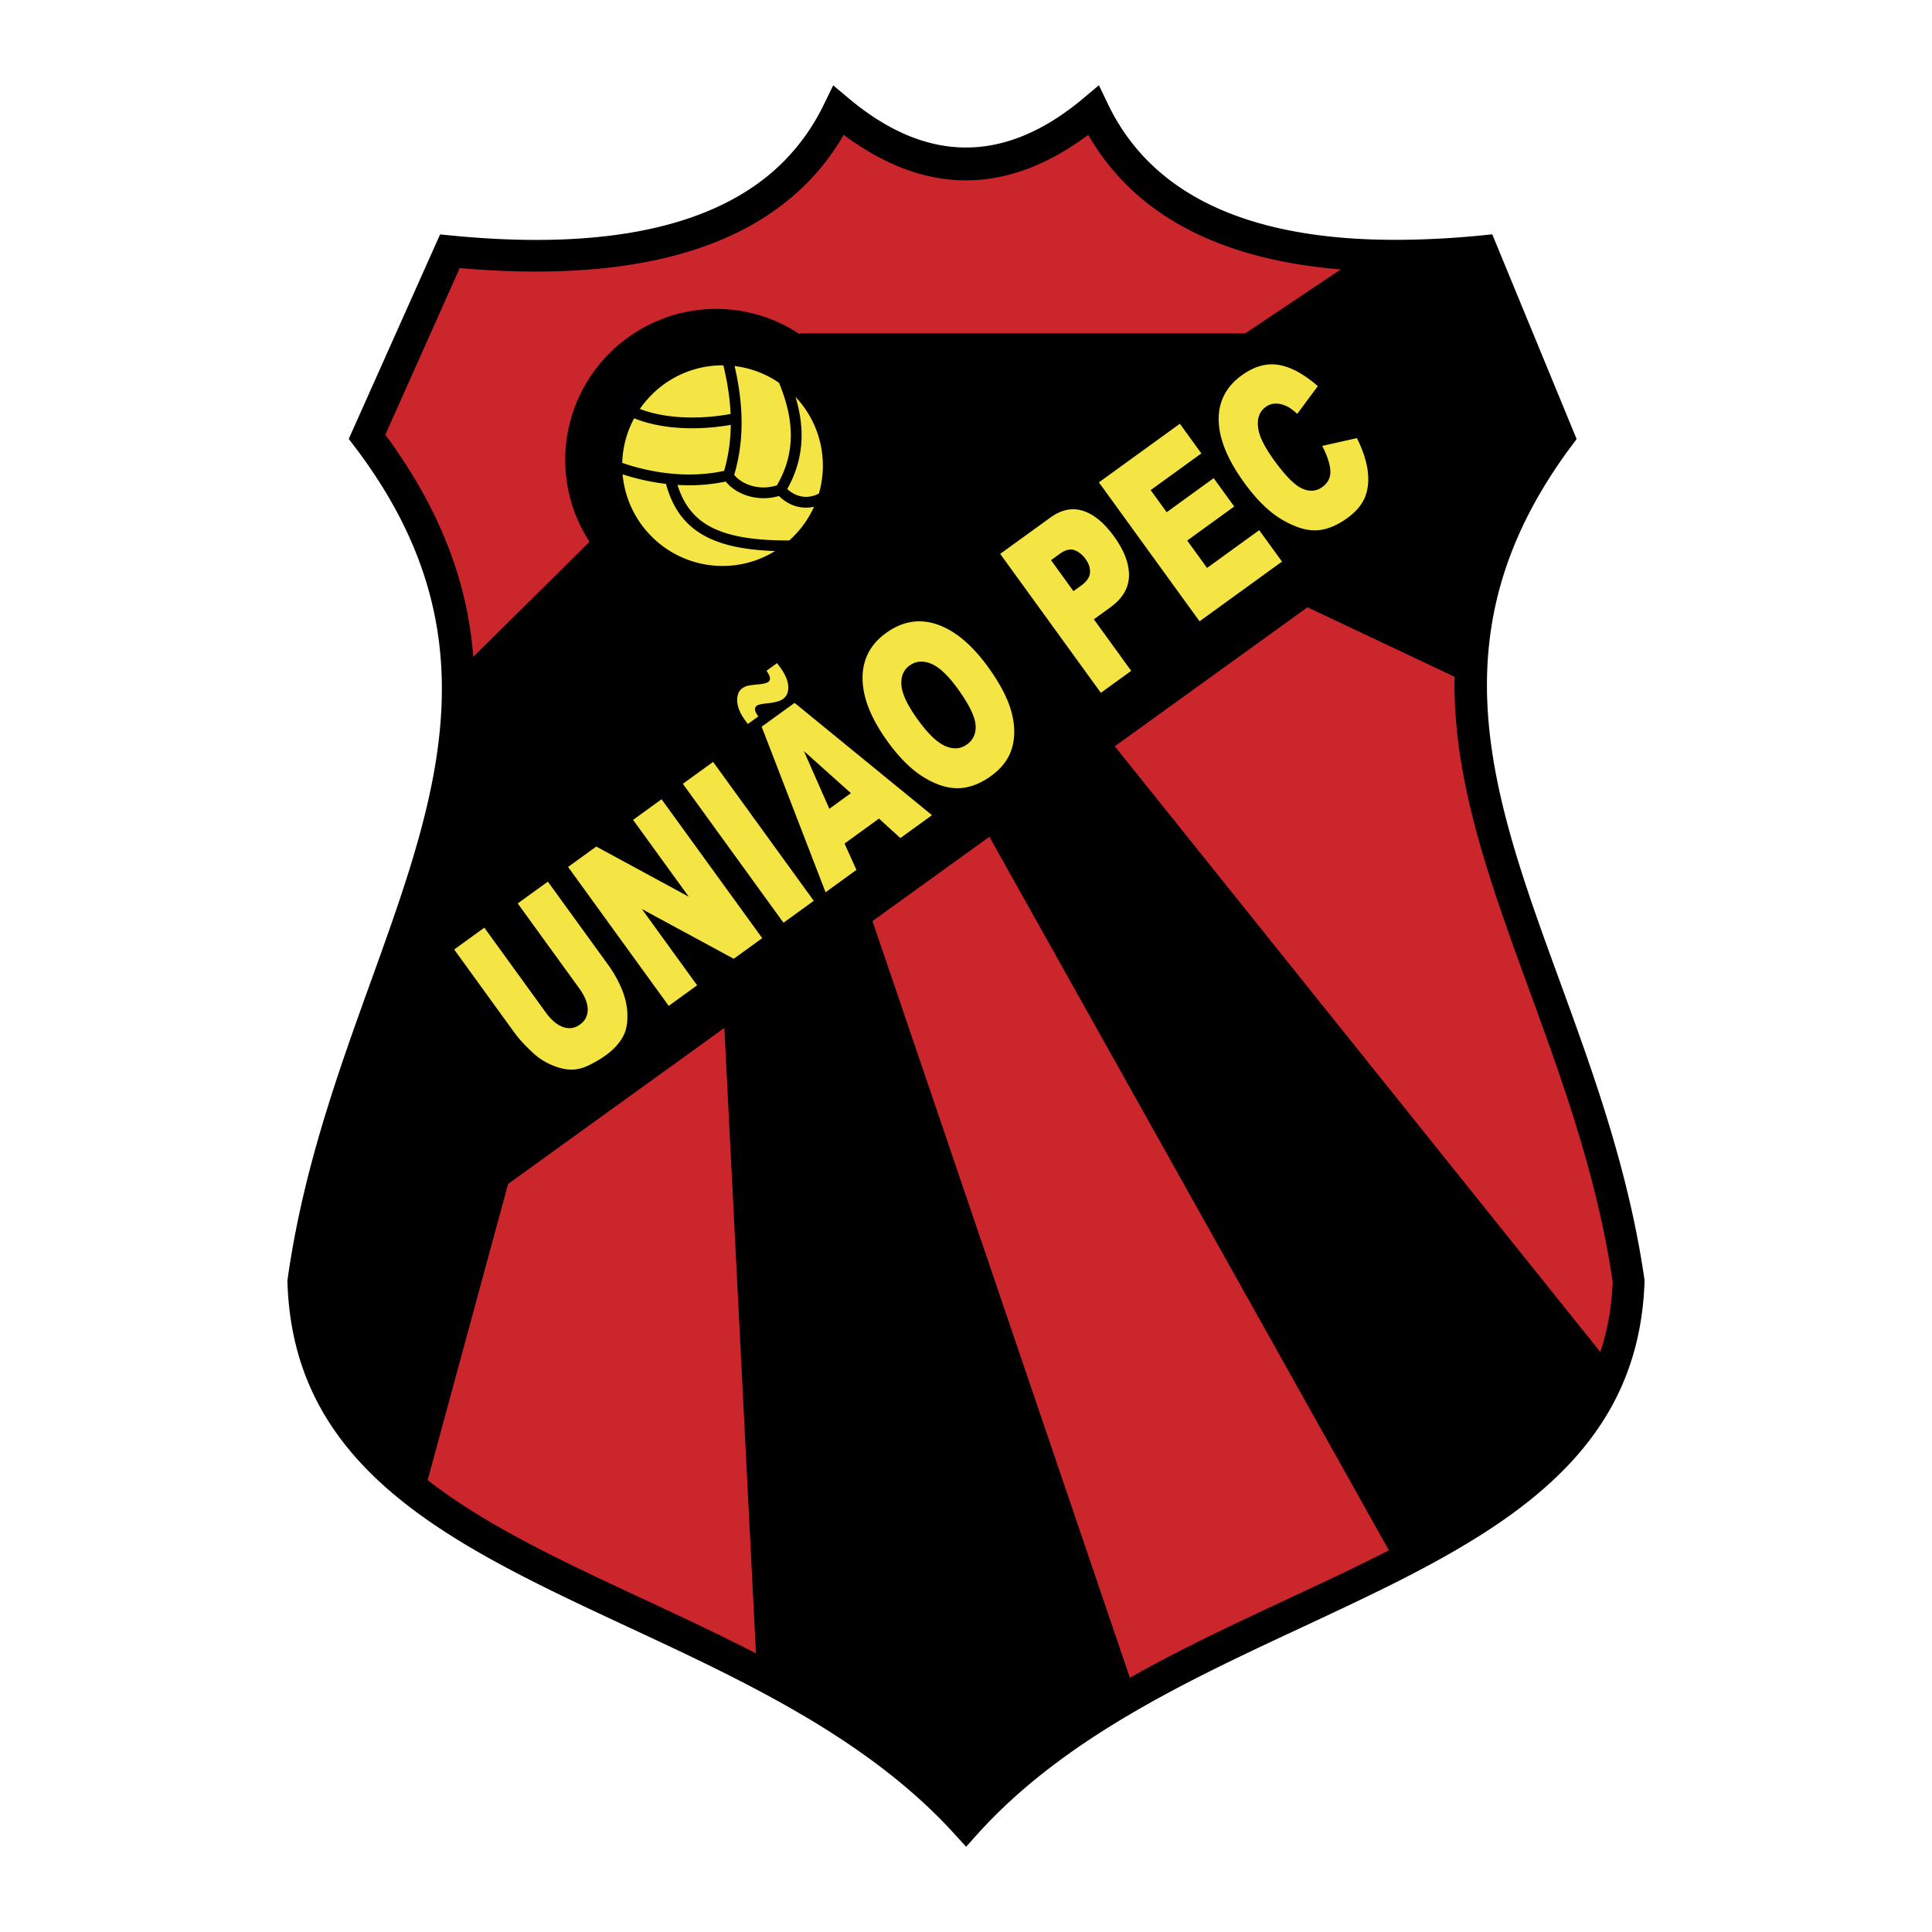
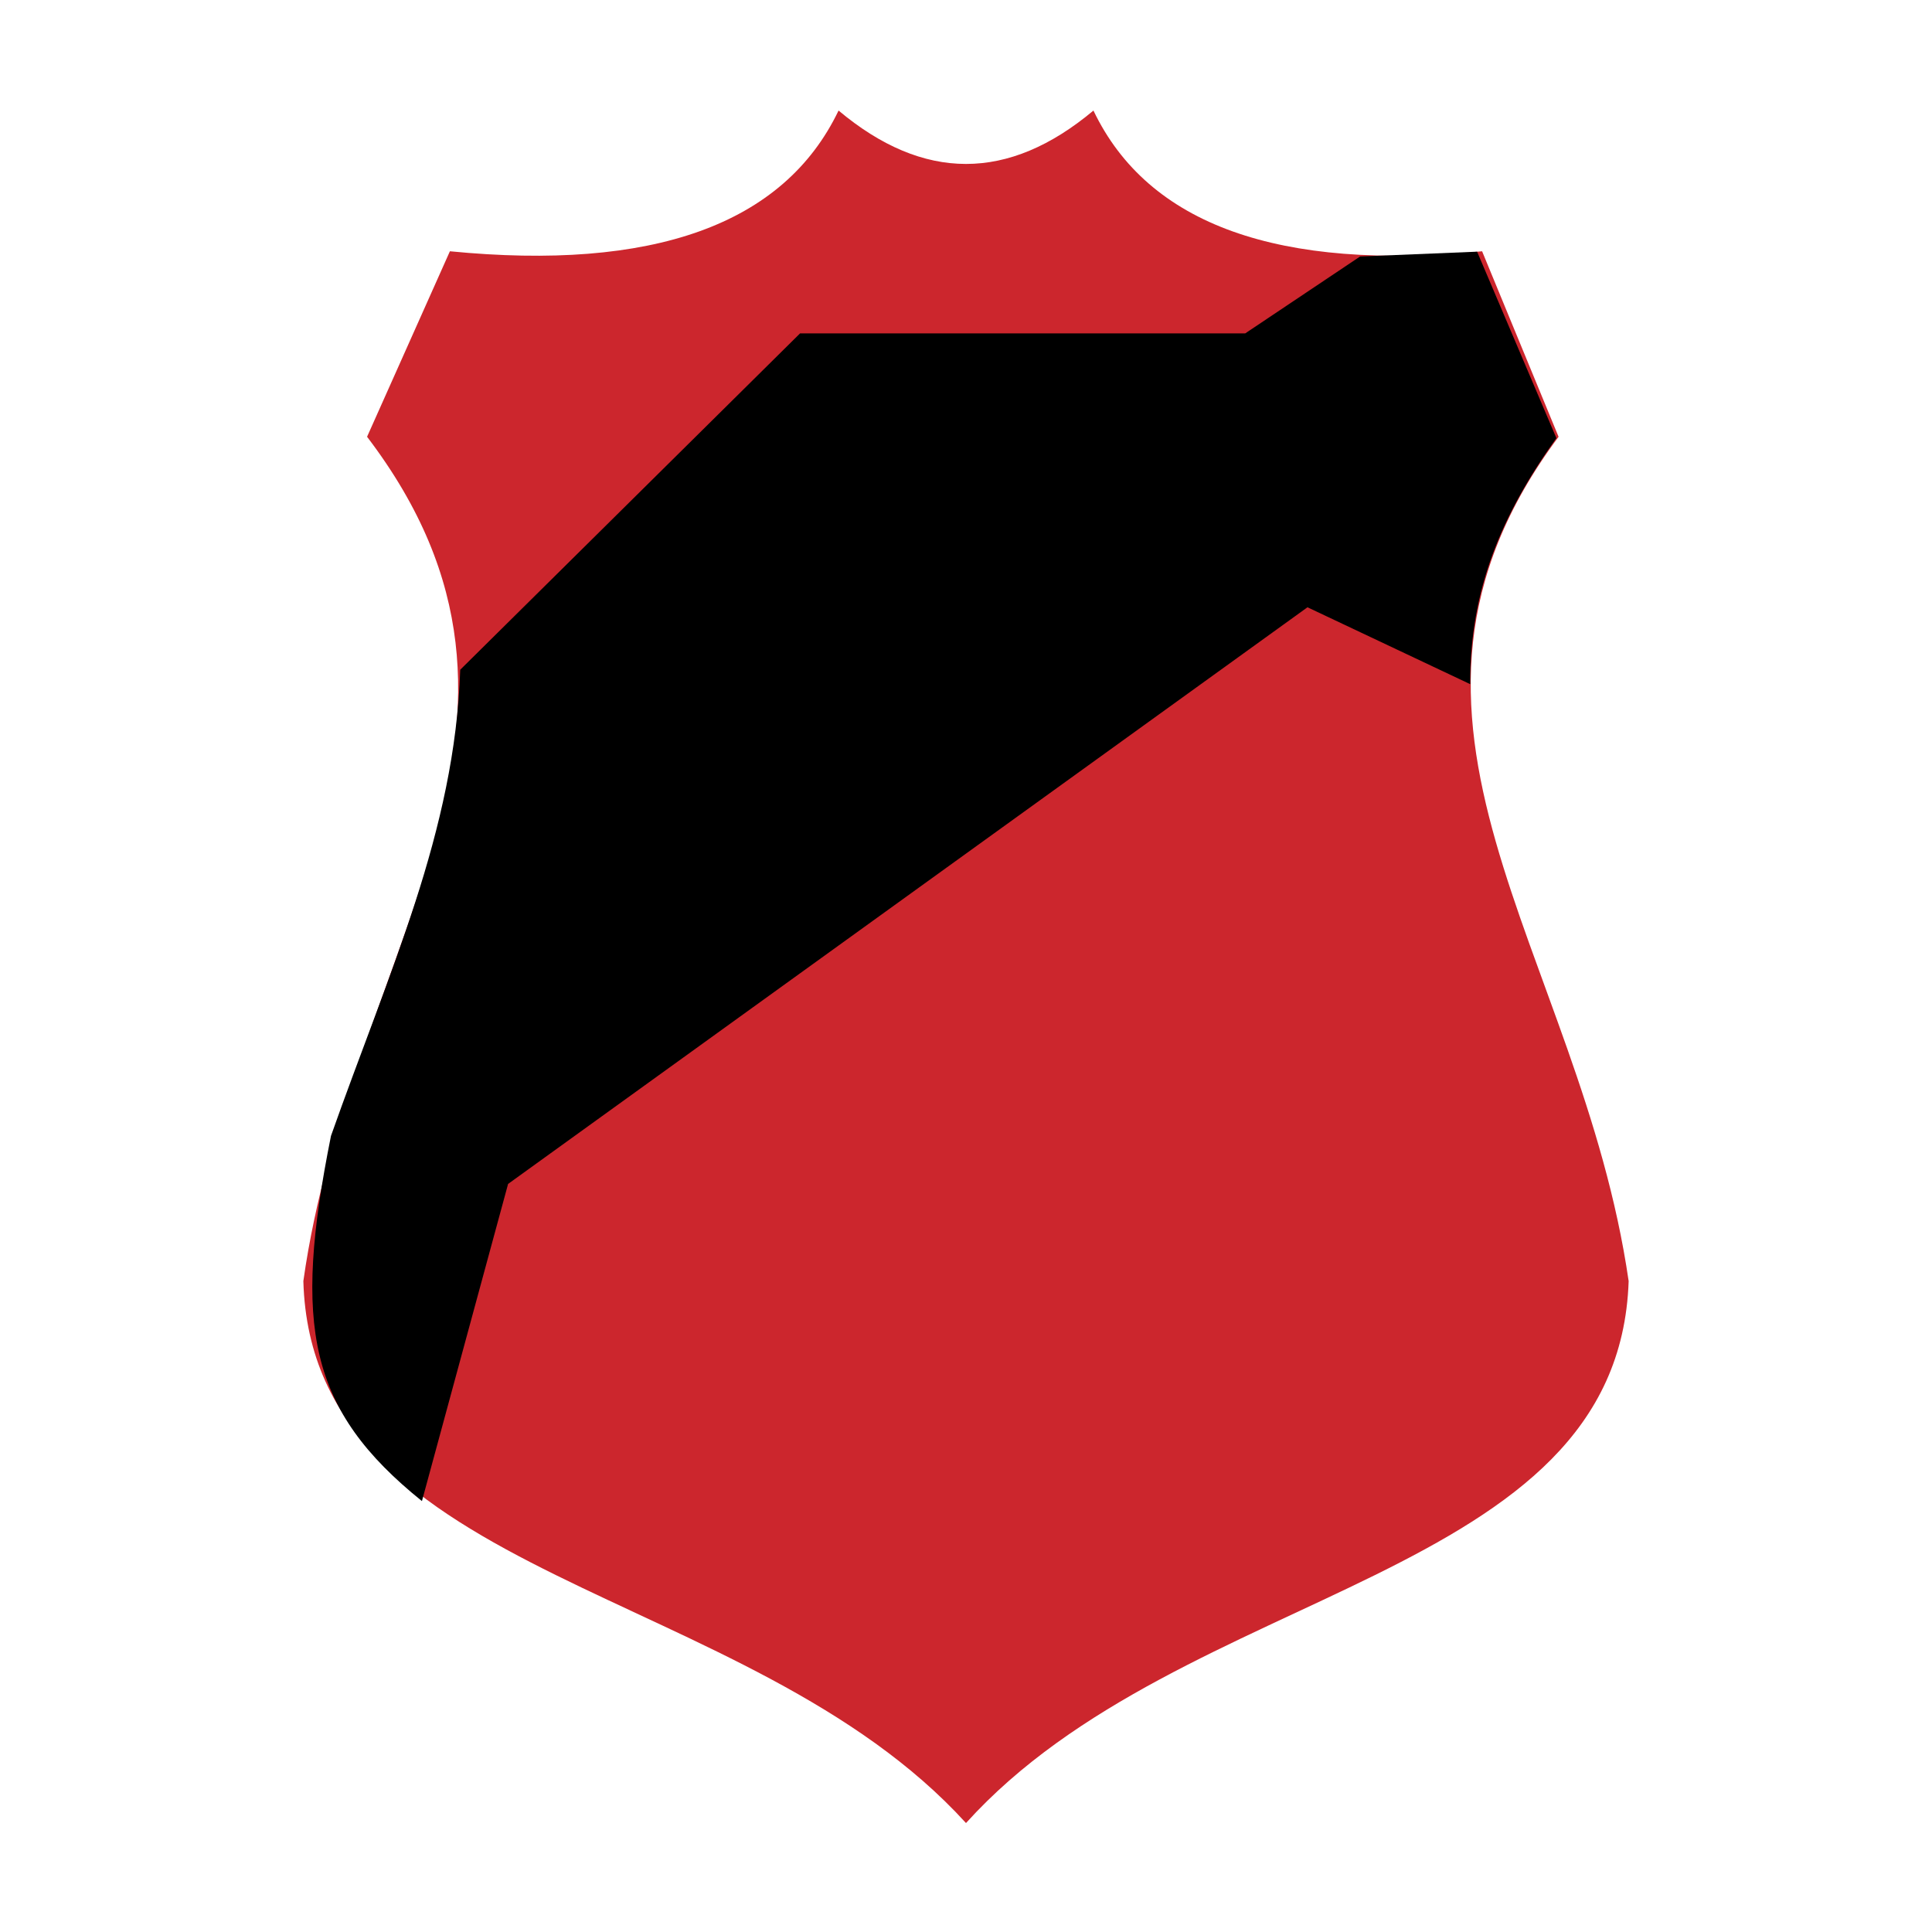
<svg xmlns="http://www.w3.org/2000/svg" width="2500" height="2500" viewBox="0 0 192.756 192.756">
  <path fill-rule="evenodd" clip-rule="evenodd" fill="#fff" d="M0 0h192.756v192.756H0V0z" />
  <path d="M83.664 11.03c-5.487 11.447-18.626 16.013-38.777 14.04l-8.264 18.507c21.711 28.518-1.69 51.051-6.357 84.239.846 30.098 44.306 30.098 66.112 54.07 21.652-23.973 65.111-23.973 66.113-54.07-4.822-33.188-28.223-55.722-6.992-84.239L147.87 25.07c-20.168 1.973-33.307-2.593-38.777-14.04-8.478 7.102-16.953 7.102-25.429 0z" fill-rule="evenodd" clip-rule="evenodd" fill="#cc262d" />
-   <path d="M82.238 10.345l.001-.002.888-1.828 1.553 1.301c7.798 6.535 15.598 6.535 23.396 0l1.564-1.312.883 1.844c3.682 7.705 11.17 12.085 22.236 13.259 2.184.231 4.533.338 7.045.319a88.032 88.032 0 0 0 7.906-.43l-.002-.001h.006l1.168-.115.449 1.088 7.627 18.507.342.827-.533.716c-13.838 18.588-7.941 34.753-1.188 53.266 3.344 9.166 6.891 18.889 8.479 29.809l.021.154-.004.119c-.627 18.838-16.611 26.295-34.152 34.479-11.531 5.379-23.764 11.084-32.357 20.594 0 0-.002 0-.006.006l-1.17 1.307-1.184-1.301c-8.623-9.479-20.877-15.189-32.415-20.566-17.59-8.197-33.582-15.65-34.112-34.525l-.003-.105.022-.154c1.534-10.906 5.024-20.59 8.315-29.719 6.686-18.548 12.52-34.733-1.649-53.343l-.569-.747.383-.857 8.264-18.507.464-1.04 1.128.11c14.095 1.379 24.593-.481 31.26-5.706a20.506 20.506 0 0 0 3.376-3.346 21.163 21.163 0 0 0 2.561-4.094l.007-.007zm1.938 3.108a23.878 23.878 0 0 1-2.028 2.974 23.66 23.66 0 0 1-3.909 3.854c-7.146 5.6-18.013 7.714-32.372 6.466l-7.424 16.626c14.498 19.662 8.462 36.413 1.555 55.572-3.227 8.953-6.648 18.445-8.144 28.93.534 16.842 15.65 23.887 32.274 31.635 11.311 5.271 23.292 10.855 32.241 20.059 8.897-9.207 20.885-14.801 32.215-20.086 16.578-7.734 31.688-14.783 32.312-31.604-1.553-10.539-5.021-20.049-8.291-29.016-6.979-19.13-13.082-35.865 1.092-55.502l-6.846-16.609a89.01 89.01 0 0 1-7.037.348 65.5 65.5 0 0 1-7.391-.344c-11.398-1.209-19.414-5.606-23.848-13.301-8.132 6.054-16.265 6.054-24.399-.002zm13.385 169.492zm-2.367-2.119c.016-.017-.021.024 0 0zm2.365 2.121c-.037.039-.012.012.002-.002l-.002.002zm.002-.002zm.001-.004h.002-.002z" />
  <path d="M45.917 66.821L79.824 33.26h44.415l11.461-7.671 11.672-.479 7.91 18.6c-5.439 7.609-8.648 15.103-8.598 24.549l-16.236-7.671-79.755 57.533-8.596 31.643c-11.303-9.109-12.894-17.42-9.074-36.438C38.79 96.98 45.398 82.955 45.917 66.821z" fill-rule="evenodd" clip-rule="evenodd" />
-   <path d="M110.867 74.013l49.189 61.368c-2.744 8.865-9.355 15.105-21.014 20.137l-41.07-73.354c.001-.001 12.895-7.672 12.895-8.151zM86.51 90.313l26.744 78.628c-6.789 3.615-12.523 7.838-16.715 12.945-6.645-6.58-13.626-11.639-21.013-14.863l-3.343-66.162L86.51 90.313zM71.451 30.818c8.295 0 15.061 6.765 15.061 15.06 0 8.295-6.766 15.061-15.061 15.061S56.39 54.173 56.39 45.878s6.766-15.06 15.061-15.06z" fill-rule="evenodd" clip-rule="evenodd" />
-   <path d="M72.089 35.909c5.81 0 10.547 4.738 10.547 10.548s-4.738 10.547-10.547 10.547-10.547-4.738-10.547-10.547 4.738-10.548 10.547-10.548zM51.652 90.135l3.008-2.175 5.988 8.265a11.974 11.974 0 0 1 1.411 2.516c.348.855.528 1.699.539 2.52.013.824-.112 1.502-.375 2.025-.361.73-.953 1.396-1.774 1.992-.475.344-1.028.672-1.654.982-.631.312-1.238.465-1.815.457-.58-.006-1.215-.156-1.9-.445a6.355 6.355 0 0 1-1.8-1.133c-.826-.748-1.486-1.463-1.979-2.143l-5.987-8.265 3.008-2.179 6.131 8.463c.547.756 1.124 1.238 1.726 1.451.602.213 1.167.129 1.689-.25.519-.375.774-.883.766-1.514s-.292-1.334-.848-2.102l-6.134-8.465zm5.024-3.64l2.814-2.035 9.229 5.007-5.556-7.668 2.841-2.058L76.047 93.6l-2.841 2.059-9.166-4.965 5.514 7.611-2.834 2.053-10.044-13.863zm11.45-8.295l3.021-2.186 10.042 13.86-3.02 2.188L68.126 78.2zm19.569 3.47l-3.433 2.491 1.184 2.629-3.08 2.231-6.375-16.516 3.285-2.38L92.985 81.33l-3.153 2.284-2.137-1.944zm-2.802-2.538l-4.689-4.199 2.54 5.76 2.149-1.561zm-8.42-12.212l1.051-.758c.122.161.229.302.315.42.506.7.776 1.333.806 1.895.031.564-.151.992-.54 1.274-.283.205-.836.348-1.655.432-.497.053-.812.128-.944.224a.42.42 0 0 0-.178.385c.012.165.12.396.326.688l-1.037.751a18.96 18.96 0 0 1-.293-.39c-.488-.674-.748-1.308-.771-1.893-.026-.587.141-1.012.499-1.271.156-.113.321-.194.494-.243.175-.05.528-.099 1.055-.146.53-.046.882-.132 1.05-.254.12-.087.176-.215.165-.384-.011-.168-.125-.415-.341-.728v-.002h-.002zm12.085 7.062c-1.639-2.262-2.474-4.346-2.5-6.246-.026-1.902.753-3.431 2.336-4.577 1.623-1.176 3.323-1.464 5.098-.862s3.474 2.022 5.087 4.251c1.174 1.621 1.943 3.088 2.312 4.402s.4 2.526.092 3.625c-.309 1.102-1.004 2.046-2.086 2.83-1.1.796-2.191 1.208-3.271 1.234-1.082.024-2.24-.341-3.466-1.095-1.228-.752-2.432-1.94-3.605-3.561l.003-.001zm3.026-2.165c1.013 1.398 1.928 2.274 2.734 2.619.807.348 1.529.293 2.158-.163.647-.469.932-1.131.852-1.986-.08-.855-.679-2.06-1.802-3.609-.944-1.303-1.823-2.125-2.626-2.458-.806-.333-1.529-.27-2.163.189-.607.44-.873 1.101-.799 1.975.075.878.625 2.025 1.647 3.437l-.001-.004zm8.205-16.556l5.012-3.627c1.092-.79 2.176-1.013 3.25-.67 1.078.344 2.113 1.198 3.098 2.559 1.014 1.399 1.512 2.708 1.49 3.923-.02 1.216-.641 2.268-1.855 3.147l-1.648 1.195 3.725 5.143-3.027 2.193-10.045-13.863zm7.309 3.717l.74-.532c.58-.421.887-.86.912-1.316.027-.457-.121-.911-.445-1.358-.312-.433-.684-.729-1.105-.882-.422-.155-.918-.03-1.48.378l-.859.622 2.237 3.088zm2.539-10.852l8.078-5.848 2.145 2.958-5.057 3.663 1.598 2.204 4.688-3.397 2.049 2.828-4.688 3.397 1.979 2.732 5.203-3.769 2.273 3.137-8.225 5.958-10.043-13.863zm22.281-3.639l3.463-.777c.584 1.18.945 2.266 1.074 3.246.129.98.043 1.86-.262 2.626-.309.768-.898 1.471-1.77 2.103-1.059.767-2.086 1.176-3.074 1.225-.988.05-2.129-.302-3.414-1.051-1.287-.748-2.557-1.985-3.803-3.706-1.662-2.294-2.51-4.37-2.545-6.221-.033-1.855.736-3.352 2.305-4.489 1.229-.89 2.451-1.235 3.662-1.039 1.215.195 2.525.903 3.926 2.117l-2.053 2.769c-.398-.356-.721-.595-.963-.714-.406-.206-.797-.31-1.168-.31a1.687 1.687 0 0 0-1.01.33c-.682.494-.922 1.266-.721 2.31.145.777.668 1.791 1.566 3.031 1.113 1.537 2.043 2.475 2.783 2.806.742.33 1.412.282 2.004-.147.578-.418.848-.966.809-1.637-.037-.671-.309-1.5-.811-2.47v-.002h.002z" fill-rule="evenodd" clip-rule="evenodd" fill="#f4e544" />
-   <path d="M72.089 35.371c3.053 0 5.825 1.245 7.833 3.253a11.052 11.052 0 0 1 3.252 7.832v.001a11.05 11.05 0 0 1-3.253 7.833 11.054 11.054 0 0 1-7.832 3.252h-.001c-3.053 0-5.824-1.245-7.832-3.253s-3.253-4.779-3.253-7.832v-.001c0-3.053 1.245-5.825 3.253-7.833a11.058 11.058 0 0 1 7.831-3.253h.002v.001zm1.201 1.148c.406 1.768.664 3.535.695 5.301.032 1.848-.183 3.699-.734 5.553.051.066.108.131.171.196.127.131.278.257.447.373.865.595 2.206.934 3.644.482.976-1.676 1.388-3.341 1.386-5.003-.001-1.732-.449-3.473-1.177-5.229a9.923 9.923 0 0 0-4.432-1.673zm6.079 3.081c.384 1.272.605 2.544.606 3.82.001 1.788-.426 3.575-1.434 5.369a3.198 3.198 0 0 0 .65.468c.791.424 1.695.418 2.512-.018a9.949 9.949 0 0 0 .395-2.782v-.001a9.967 9.967 0 0 0-2.729-6.856zm1.847 10.959a3.626 3.626 0 0 1-2.533-.356 4.14 4.14 0 0 1-.966-.718c-1.748.508-3.386.077-4.458-.661a4.046 4.046 0 0 1-.606-.507 3.565 3.565 0 0 1-.241-.275 17.965 17.965 0 0 1-4.819.337c.592 1.895 1.597 3.239 3.183 4.119 1.805 1.002 4.383 1.436 7.971 1.423a10.107 10.107 0 0 0 2.469-3.362zm-3.884 4.417c-3.053-.101-5.355-.585-7.078-1.541-1.968-1.093-3.157-2.771-3.81-5.158a22.037 22.037 0 0 1-3.626-.739c-.236-.068-.471-.14-.702-.215a9.994 9.994 0 0 0 2.9 6.205 9.98 9.98 0 0 0 7.072 2.938h.001a9.94 9.94 0 0 0 5.243-1.49zm-15.249-8.794a21.324 21.324 0 0 0 2.515.701c2.504.539 5.143.64 7.649.096.444-1.527.646-3.058.663-4.59-2.118.37-4.535.482-6.806.112a14.726 14.726 0 0 1-1.451-.309c-.47-.126-.933-.279-1.385-.459a9.926 9.926 0 0 0-1.185 4.449zm1.754-5.381c.352.133.717.25 1.094.352.444.119.894.214 1.346.288 2.205.358 4.563.235 6.615-.139-.071-1.619-.333-3.237-.72-4.854h-.084a9.973 9.973 0 0 0-7.07 2.938c-.435.433-.831.907-1.181 1.415z" />
</svg>